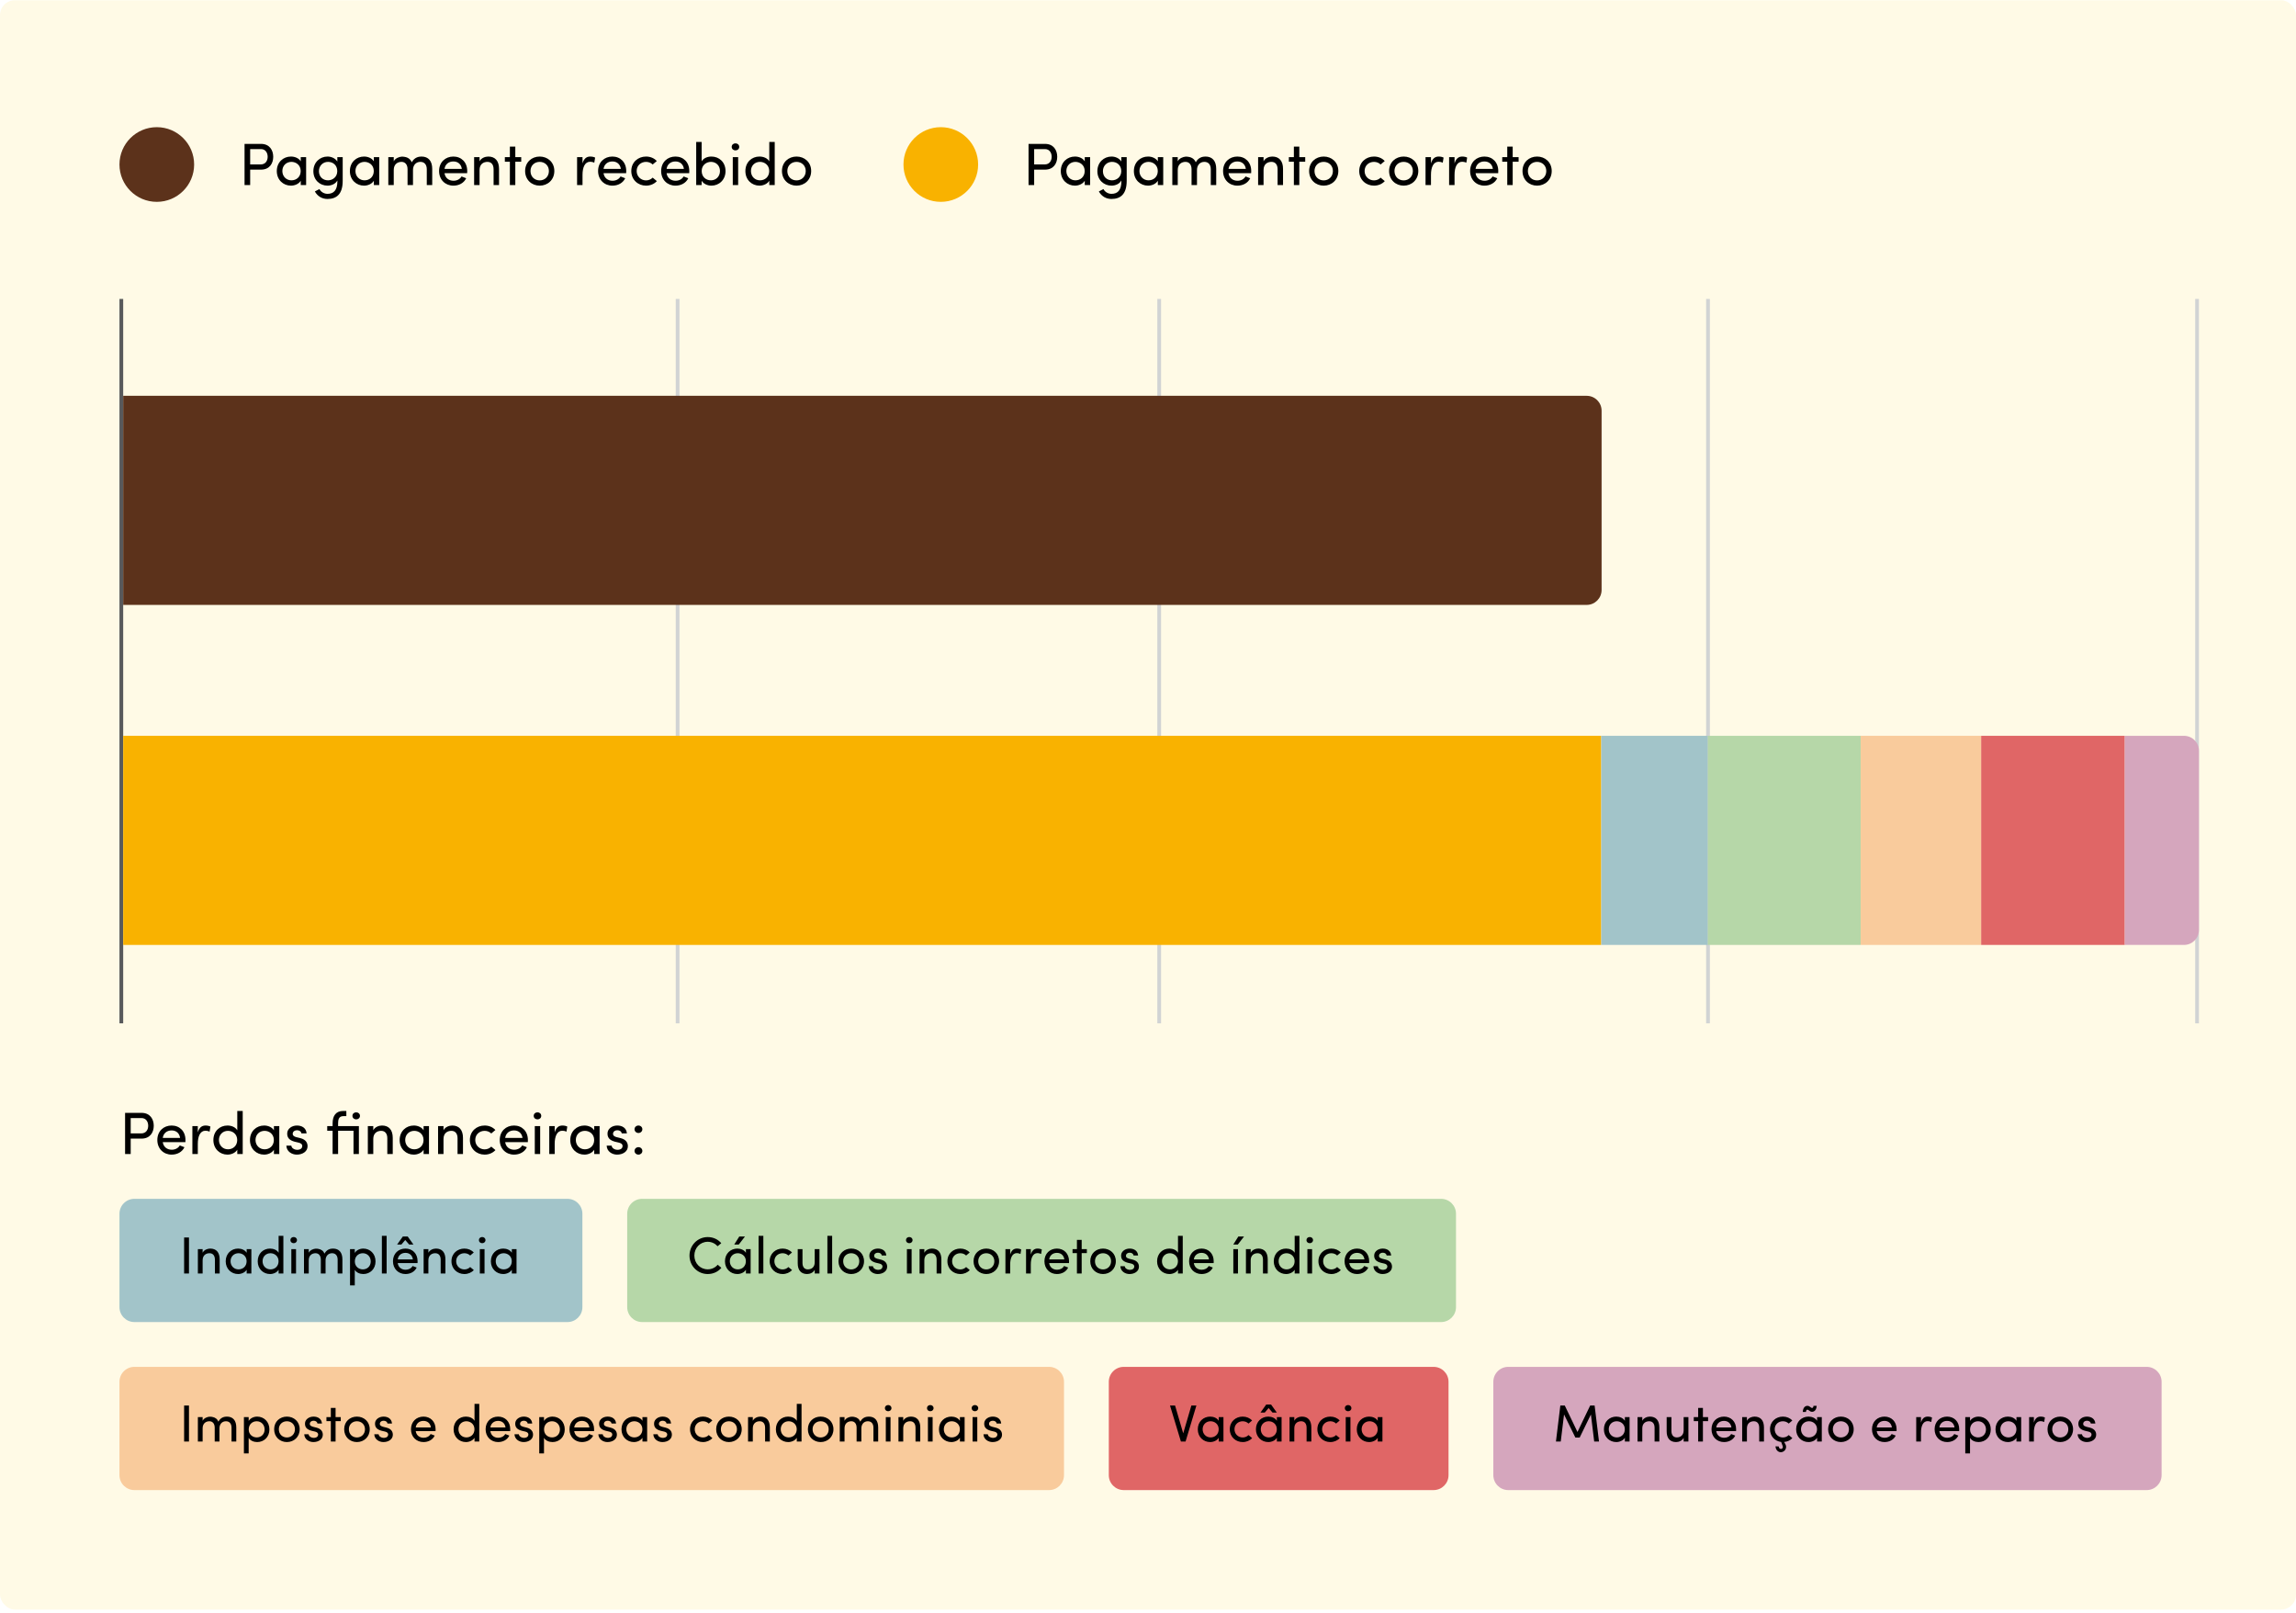
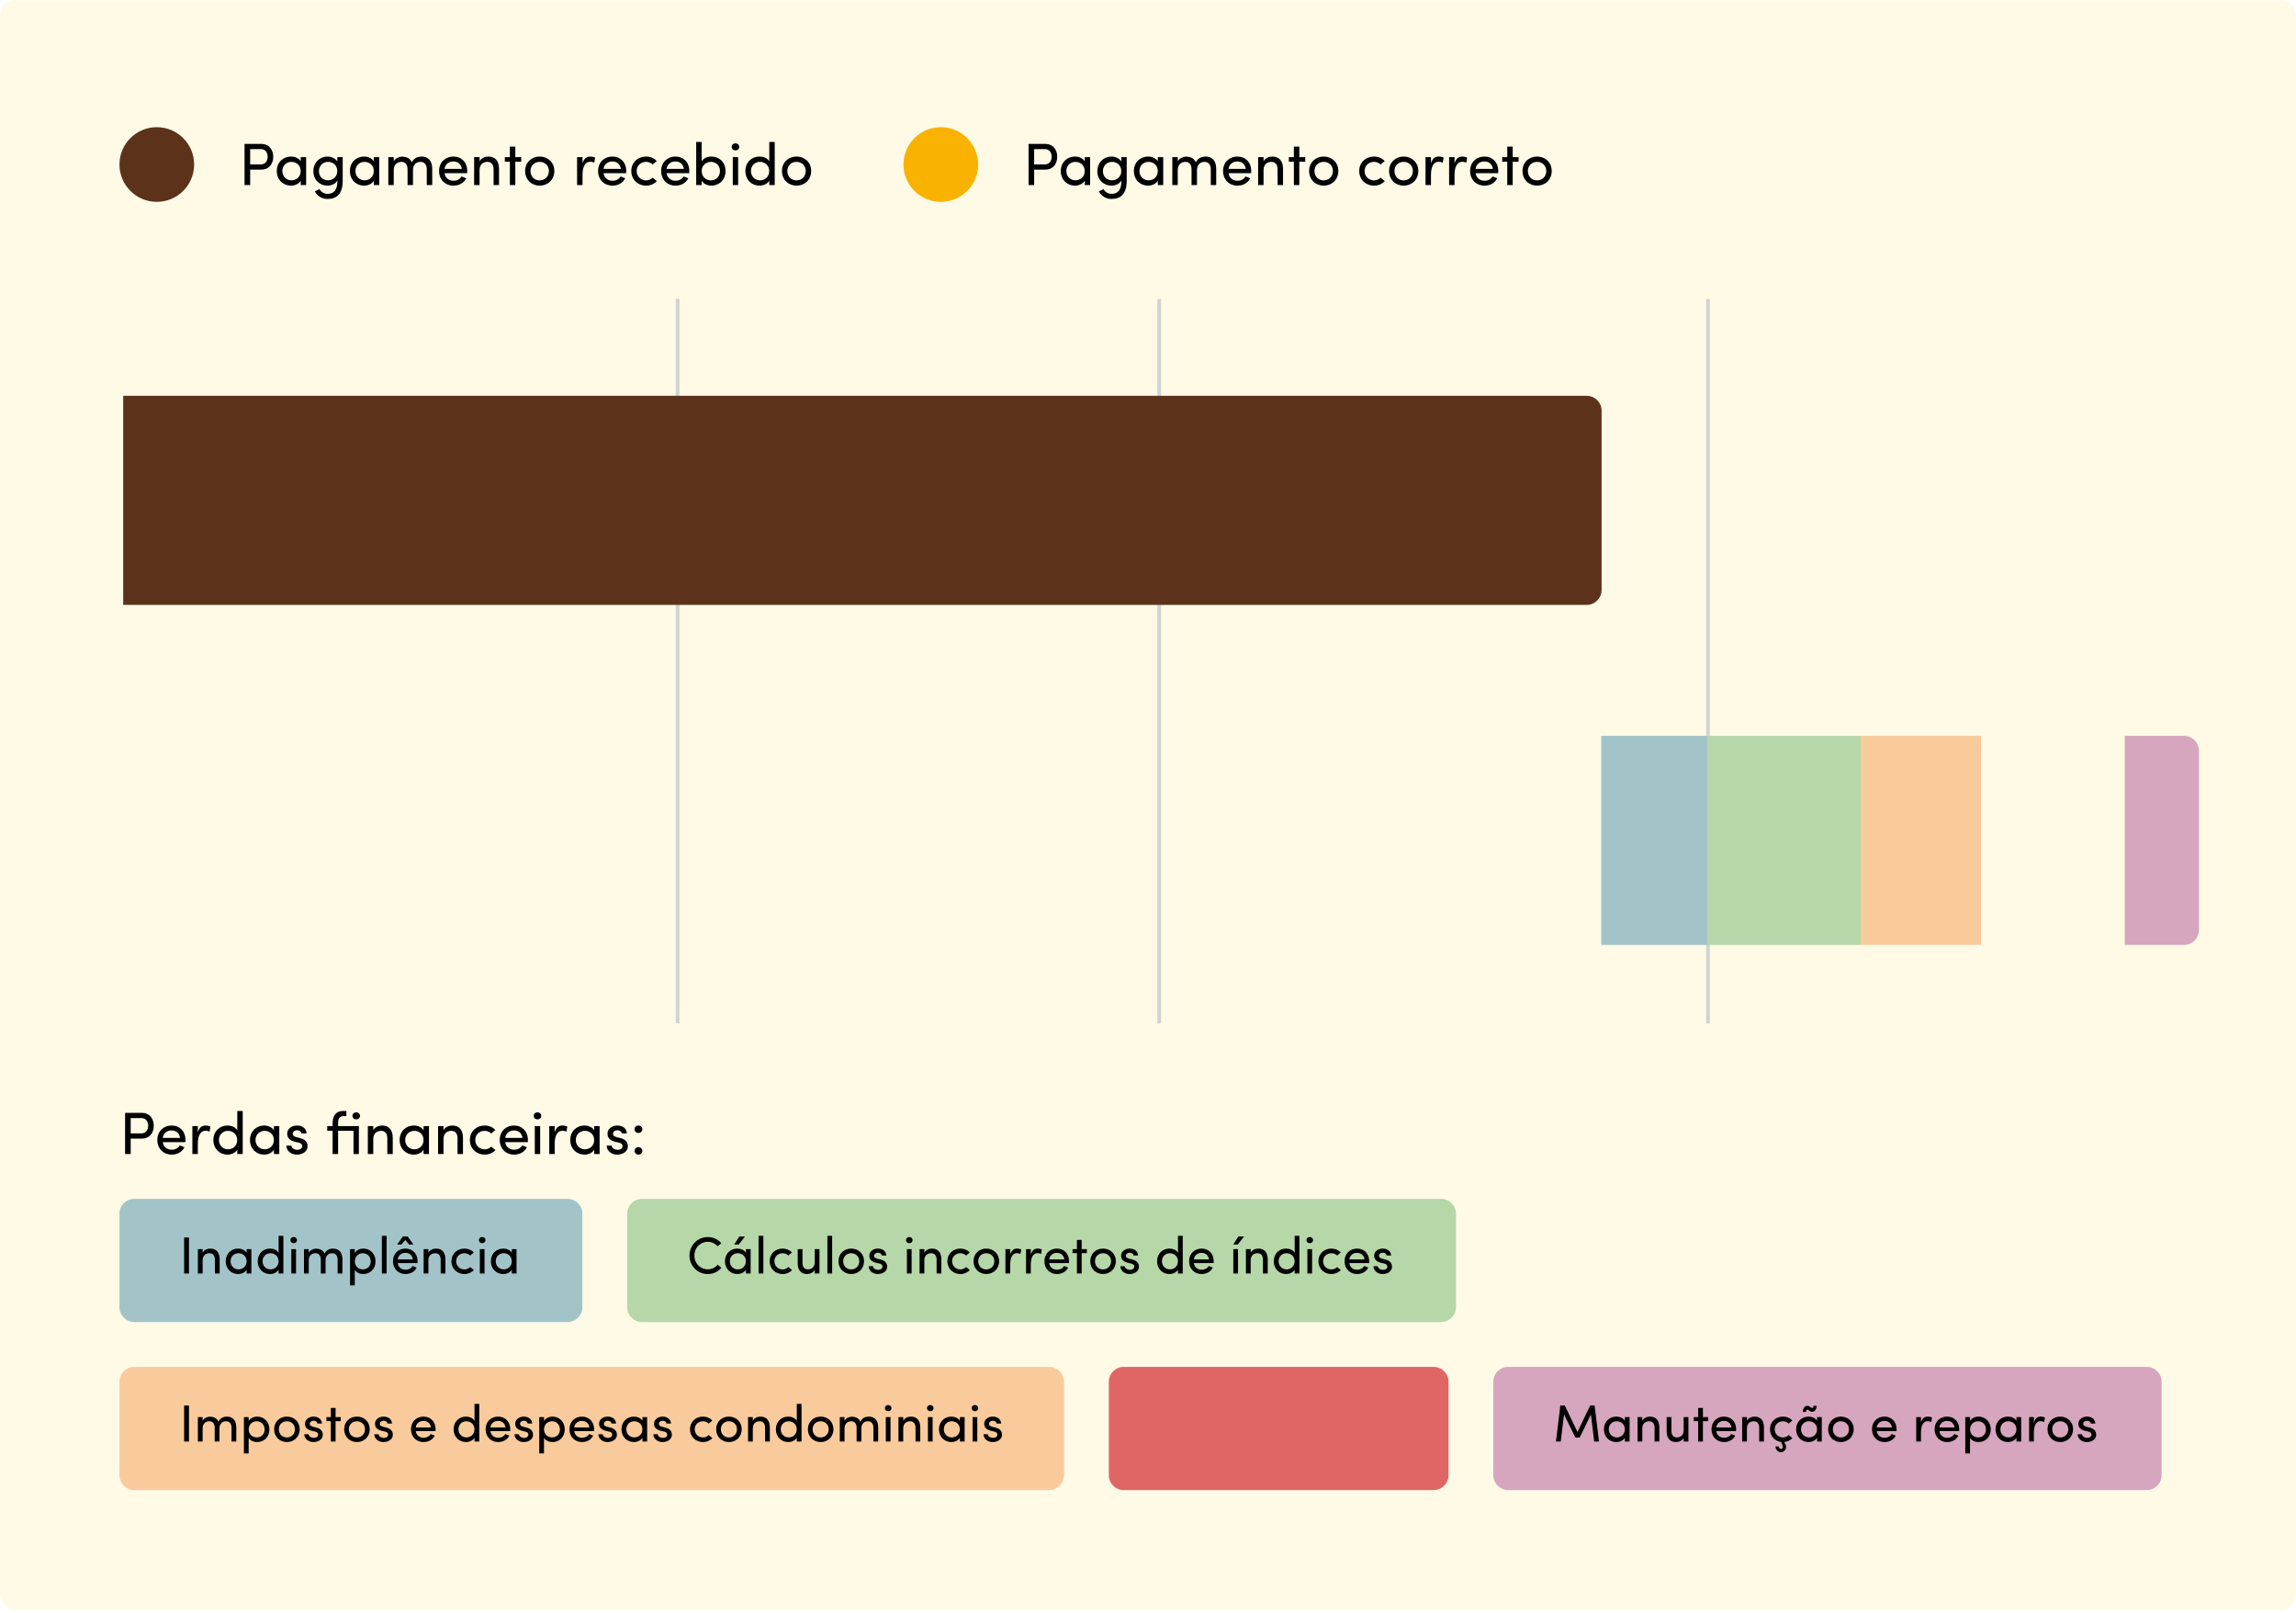
<svg xmlns="http://www.w3.org/2000/svg" width="615" height="432" viewBox="0 0 615 432" fill="none">
  <rect y="0.058" width="615" height="431" rx="4" fill="#FFCC00" fill-opacity="0.1" />
  <circle cx="42" cy="44.058" r="10" fill="#5C321B" />
  <path d="M65.504 38.534H69.904C72.24 38.534 73.184 40.262 73.184 41.99C73.184 43.718 72.24 45.43 69.904 45.43H67.008V49.558H65.504V38.534ZM69.888 39.926H67.008V44.038H69.808C71.152 44.038 71.696 43.014 71.696 41.99C71.696 40.982 71.168 39.926 69.888 39.926ZM80.558 49.558V48.406C80.062 49.238 78.974 49.718 77.934 49.718C75.886 49.718 74.142 48.182 74.142 45.814C74.142 43.43 75.886 41.926 77.934 41.926C78.974 41.926 80.046 42.358 80.558 43.206V42.086H81.998V49.558H80.558ZM80.542 45.798C80.542 44.198 79.278 43.35 78.062 43.35C76.718 43.35 75.63 44.326 75.63 45.798C75.63 47.27 76.718 48.294 78.062 48.294C79.39 48.294 80.542 47.382 80.542 45.798ZM85.555 50.63C86.003 51.462 86.883 51.91 87.715 51.91C89.331 51.91 90.371 50.998 90.371 48.518C90.371 48.454 90.355 48.406 90.355 48.342C89.891 49.238 88.787 49.718 87.731 49.718C85.683 49.718 83.939 48.214 83.939 45.846C83.939 43.478 85.683 41.926 87.731 41.926C88.771 41.926 89.843 42.406 90.355 43.254V42.086H91.795V48.422C91.795 51.942 90.195 53.286 87.715 53.286C86.323 53.286 85.059 52.598 84.339 51.27C84.515 51.174 85.363 50.71 85.555 50.63ZM90.339 45.83C90.339 44.23 89.187 43.35 87.859 43.35C86.515 43.35 85.427 44.374 85.427 45.83C85.427 47.366 86.515 48.294 87.859 48.294C89.075 48.294 90.339 47.43 90.339 45.83ZM100.136 49.558V48.406C99.64 49.238 98.552 49.718 97.512 49.718C95.464 49.718 93.72 48.182 93.72 45.814C93.72 43.43 95.464 41.926 97.512 41.926C98.552 41.926 99.624 42.358 100.136 43.206V42.086H101.576V49.558H100.136ZM100.12 45.798C100.12 44.198 98.856 43.35 97.64 43.35C96.296 43.35 95.208 44.326 95.208 45.798C95.208 47.27 96.296 48.294 97.64 48.294C98.968 48.294 100.12 47.382 100.12 45.798ZM112.605 43.35C111.373 43.35 110.621 44.278 110.621 45.526V49.558H109.165V45.318C109.165 44.086 108.525 43.35 107.549 43.35C106.509 43.35 105.469 43.958 105.469 45.526V49.558H104.013V42.086H105.469V43.206C105.853 42.374 106.925 42.006 107.533 41.958C107.821 41.942 108.093 41.958 108.349 42.006C109.293 42.15 109.949 42.646 110.301 43.462C110.989 42.134 112.173 41.926 112.893 41.926C114.765 41.926 115.773 43.126 115.773 45.238V49.558H114.317V45.334C114.317 44.102 113.693 43.35 112.605 43.35ZM119.067 45.238H123.707C123.531 43.974 122.651 43.238 121.435 43.238C120.203 43.238 119.243 43.974 119.067 45.238ZM125.147 45.798C125.147 45.974 125.147 46.198 125.131 46.374H119.067C119.243 47.638 120.203 48.406 121.483 48.406C122.379 48.406 123.195 48.006 123.627 47.254C124.011 47.43 124.475 47.558 124.875 47.734C124.235 49.062 122.891 49.718 121.435 49.718C119.307 49.718 117.611 48.166 117.611 45.798C117.611 43.43 119.307 41.926 121.435 41.926C123.563 41.926 125.147 43.43 125.147 45.798ZM128.453 45.526V49.558H126.997V42.086H128.453V43.206C128.885 42.31 129.973 41.926 130.789 41.926C132.661 41.926 133.669 43.126 133.669 45.238V49.558H132.213V45.334C132.213 44.07 131.589 43.35 130.565 43.35C129.509 43.35 128.453 43.942 128.453 45.526ZM138.029 42.086H139.613V43.318H138.029V49.558H136.573V43.318H135.229V42.086H136.573V39.27H138.029V42.086ZM144.562 49.718C142.434 49.718 140.658 48.166 140.658 45.798C140.658 43.43 142.434 41.926 144.562 41.926C146.69 41.926 148.482 43.43 148.482 45.798C148.482 48.166 146.69 49.718 144.562 49.718ZM144.562 48.31C145.89 48.31 147.026 47.334 147.026 45.798C147.026 44.294 145.89 43.35 144.562 43.35C143.202 43.35 142.098 44.294 142.098 45.798C142.098 47.334 143.202 48.31 144.562 48.31ZM156.031 46.838V49.558H154.575V42.086H156.031V43.766C156.415 42.438 157.135 41.926 158.111 41.926C158.639 41.926 159.199 42.07 159.407 42.214L159.183 43.574C158.783 43.382 158.383 43.318 158.079 43.318C156.639 43.318 156.031 44.854 156.031 46.838ZM161.66 45.238H166.3C166.124 43.974 165.244 43.238 164.028 43.238C162.796 43.238 161.836 43.974 161.66 45.238ZM167.74 45.798C167.74 45.974 167.74 46.198 167.724 46.374H161.66C161.836 47.638 162.796 48.406 164.076 48.406C164.972 48.406 165.788 48.006 166.22 47.254C166.604 47.43 167.068 47.558 167.468 47.734C166.828 49.062 165.484 49.718 164.028 49.718C161.9 49.718 160.204 48.166 160.204 45.798C160.204 43.43 161.9 41.926 164.028 41.926C166.156 41.926 167.74 43.43 167.74 45.798ZM169.095 45.798C169.095 43.43 170.919 41.926 173.047 41.926C174.199 41.926 175.223 42.358 175.927 43.126L174.823 44.054C174.375 43.606 173.735 43.35 173.047 43.35C171.703 43.35 170.535 44.294 170.535 45.798C170.535 47.286 171.703 48.31 173.047 48.31C173.735 48.31 174.375 48.038 174.823 47.574L175.943 48.502C175.239 49.27 174.199 49.718 173.047 49.718C170.919 49.718 169.095 48.166 169.095 45.798ZM178.551 45.238H183.191C183.015 43.974 182.135 43.238 180.919 43.238C179.687 43.238 178.727 43.974 178.551 45.238ZM184.631 45.798C184.631 45.974 184.631 46.198 184.615 46.374H178.551C178.727 47.638 179.687 48.406 180.967 48.406C181.863 48.406 182.679 48.006 183.111 47.254C183.495 47.43 183.959 47.558 184.359 47.734C183.719 49.062 182.375 49.718 180.919 49.718C178.791 49.718 177.095 48.166 177.095 45.798C177.095 43.43 178.791 41.926 180.919 41.926C183.047 41.926 184.631 43.43 184.631 45.798ZM187.938 48.406V49.558H186.482V38.022H187.938V43.206C188.434 42.358 189.474 41.926 190.562 41.926C192.626 41.926 194.338 43.43 194.338 45.814C194.338 48.182 192.594 49.718 190.546 49.718C189.506 49.718 188.434 49.238 187.938 48.406ZM187.954 45.798C187.954 47.382 189.106 48.294 190.434 48.294C191.778 48.294 192.85 47.27 192.85 45.798C192.85 44.326 191.778 43.35 190.434 43.35C189.218 43.35 187.954 44.198 187.954 45.798ZM197.719 42.086V49.558H196.279V42.086H197.719ZM195.991 39.334C195.991 38.774 196.439 38.39 196.999 38.39C197.559 38.39 198.007 38.774 198.007 39.334C198.007 39.894 197.559 40.278 196.999 40.278C196.439 40.278 195.991 39.894 195.991 39.334ZM206.058 49.558V48.406C205.562 49.238 204.474 49.718 203.434 49.718C201.386 49.718 199.658 48.182 199.658 45.814C199.658 43.43 201.37 41.926 203.418 41.926C204.522 41.926 205.562 42.358 206.058 43.206V38.022H207.514V49.558H206.058ZM206.042 45.798C206.042 44.198 204.778 43.35 203.562 43.35C202.218 43.35 201.146 44.326 201.146 45.798C201.146 47.27 202.218 48.294 203.562 48.294C204.89 48.294 206.042 47.382 206.042 45.798ZM213.358 49.718C211.23 49.718 209.454 48.166 209.454 45.798C209.454 43.43 211.23 41.926 213.358 41.926C215.486 41.926 217.278 43.43 217.278 45.798C217.278 48.166 215.486 49.718 213.358 49.718ZM213.358 48.31C214.686 48.31 215.822 47.334 215.822 45.798C215.822 44.294 214.686 43.35 213.358 43.35C211.998 43.35 210.894 44.294 210.894 45.798C210.894 47.334 211.998 48.31 213.358 48.31Z" fill="black" />
  <circle cx="252" cy="44.058" r="10" fill="#F9B200" />
  <path d="M275.504 38.534H279.904C282.24 38.534 283.184 40.262 283.184 41.99C283.184 43.718 282.24 45.43 279.904 45.43H277.008V49.558H275.504V38.534ZM279.888 39.926H277.008V44.038H279.808C281.152 44.038 281.696 43.014 281.696 41.99C281.696 40.982 281.168 39.926 279.888 39.926ZM290.558 49.558V48.406C290.062 49.238 288.974 49.718 287.934 49.718C285.886 49.718 284.142 48.182 284.142 45.814C284.142 43.43 285.886 41.926 287.934 41.926C288.974 41.926 290.046 42.358 290.558 43.206V42.086H291.998V49.558H290.558ZM290.542 45.798C290.542 44.198 289.278 43.35 288.062 43.35C286.718 43.35 285.63 44.326 285.63 45.798C285.63 47.27 286.718 48.294 288.062 48.294C289.39 48.294 290.542 47.382 290.542 45.798ZM295.555 50.63C296.003 51.462 296.883 51.91 297.715 51.91C299.331 51.91 300.371 50.998 300.371 48.518C300.371 48.454 300.355 48.406 300.355 48.342C299.891 49.238 298.787 49.718 297.731 49.718C295.683 49.718 293.939 48.214 293.939 45.846C293.939 43.478 295.683 41.926 297.731 41.926C298.771 41.926 299.843 42.406 300.355 43.254V42.086H301.795V48.422C301.795 51.942 300.195 53.286 297.715 53.286C296.323 53.286 295.059 52.598 294.339 51.27C294.515 51.174 295.363 50.71 295.555 50.63ZM300.339 45.83C300.339 44.23 299.187 43.35 297.859 43.35C296.515 43.35 295.427 44.374 295.427 45.83C295.427 47.366 296.515 48.294 297.859 48.294C299.075 48.294 300.339 47.43 300.339 45.83ZM310.136 49.558V48.406C309.64 49.238 308.552 49.718 307.512 49.718C305.464 49.718 303.72 48.182 303.72 45.814C303.72 43.43 305.464 41.926 307.512 41.926C308.552 41.926 309.624 42.358 310.136 43.206V42.086H311.576V49.558H310.136ZM310.12 45.798C310.12 44.198 308.856 43.35 307.64 43.35C306.296 43.35 305.208 44.326 305.208 45.798C305.208 47.27 306.296 48.294 307.64 48.294C308.968 48.294 310.12 47.382 310.12 45.798ZM322.605 43.35C321.373 43.35 320.621 44.278 320.621 45.526V49.558H319.165V45.318C319.165 44.086 318.525 43.35 317.549 43.35C316.509 43.35 315.469 43.958 315.469 45.526V49.558H314.013V42.086H315.469V43.206C315.853 42.374 316.925 42.006 317.533 41.958C317.821 41.942 318.093 41.958 318.349 42.006C319.293 42.15 319.949 42.646 320.301 43.462C320.989 42.134 322.173 41.926 322.893 41.926C324.765 41.926 325.773 43.126 325.773 45.238V49.558H324.317V45.334C324.317 44.102 323.693 43.35 322.605 43.35ZM329.067 45.238H333.707C333.531 43.974 332.651 43.238 331.435 43.238C330.203 43.238 329.243 43.974 329.067 45.238ZM335.147 45.798C335.147 45.974 335.147 46.198 335.131 46.374H329.067C329.243 47.638 330.203 48.406 331.483 48.406C332.379 48.406 333.195 48.006 333.627 47.254C334.011 47.43 334.475 47.558 334.875 47.734C334.235 49.062 332.891 49.718 331.435 49.718C329.307 49.718 327.611 48.166 327.611 45.798C327.611 43.43 329.307 41.926 331.435 41.926C333.563 41.926 335.147 43.43 335.147 45.798ZM338.453 45.526V49.558H336.997V42.086H338.453V43.206C338.885 42.31 339.973 41.926 340.789 41.926C342.661 41.926 343.669 43.126 343.669 45.238V49.558H342.213V45.334C342.213 44.07 341.589 43.35 340.565 43.35C339.509 43.35 338.453 43.942 338.453 45.526ZM348.029 42.086H349.613V43.318H348.029V49.558H346.573V43.318H345.229V42.086H346.573V39.27H348.029V42.086ZM354.562 49.718C352.434 49.718 350.658 48.166 350.658 45.798C350.658 43.43 352.434 41.926 354.562 41.926C356.69 41.926 358.482 43.43 358.482 45.798C358.482 48.166 356.69 49.718 354.562 49.718ZM354.562 48.31C355.89 48.31 357.026 47.334 357.026 45.798C357.026 44.294 355.89 43.35 354.562 43.35C353.202 43.35 352.098 44.294 352.098 45.798C352.098 47.334 353.202 48.31 354.562 48.31ZM364.079 45.798C364.079 43.43 365.903 41.926 368.031 41.926C369.183 41.926 370.207 42.358 370.911 43.126L369.807 44.054C369.359 43.606 368.719 43.35 368.031 43.35C366.687 43.35 365.519 44.294 365.519 45.798C365.519 47.286 366.687 48.31 368.031 48.31C368.719 48.31 369.359 48.038 369.807 47.574L370.927 48.502C370.223 49.27 369.183 49.718 368.031 49.718C365.903 49.718 364.079 48.166 364.079 45.798ZM375.983 49.718C373.855 49.718 372.079 48.166 372.079 45.798C372.079 43.43 373.855 41.926 375.983 41.926C378.111 41.926 379.903 43.43 379.903 45.798C379.903 48.166 378.111 49.718 375.983 49.718ZM375.983 48.31C377.311 48.31 378.447 47.334 378.447 45.798C378.447 44.294 377.311 43.35 375.983 43.35C374.623 43.35 373.519 44.294 373.519 45.798C373.519 47.334 374.623 48.31 375.983 48.31ZM383.297 46.838V49.558H381.841V42.086H383.297V43.766C383.681 42.438 384.401 41.926 385.377 41.926C385.905 41.926 386.465 42.07 386.673 42.214L386.449 43.574C386.049 43.382 385.649 43.318 385.345 43.318C383.905 43.318 383.297 44.854 383.297 46.838ZM389.61 46.838V49.558H388.154V42.086H389.61V43.766C389.994 42.438 390.714 41.926 391.69 41.926C392.218 41.926 392.778 42.07 392.986 42.214L392.762 43.574C392.362 43.382 391.962 43.318 391.658 43.318C390.218 43.318 389.61 44.854 389.61 46.838ZM395.239 45.238H399.879C399.703 43.974 398.823 43.238 397.607 43.238C396.375 43.238 395.414 43.974 395.239 45.238ZM401.319 45.798C401.319 45.974 401.319 46.198 401.303 46.374H395.239C395.414 47.638 396.375 48.406 397.655 48.406C398.551 48.406 399.367 48.006 399.799 47.254C400.183 47.43 400.647 47.558 401.047 47.734C400.407 49.062 399.063 49.718 397.607 49.718C395.479 49.718 393.783 48.166 393.783 45.798C393.783 43.43 395.479 41.926 397.607 41.926C399.735 41.926 401.319 43.43 401.319 45.798ZM405.185 42.086H406.769V43.318H405.185V49.558H403.729V43.318H402.385V42.086H403.729V39.27H405.185V42.086ZM411.718 49.718C409.59 49.718 407.814 48.166 407.814 45.798C407.814 43.43 409.59 41.926 411.718 41.926C413.846 41.926 415.638 43.43 415.638 45.798C415.638 48.166 413.846 49.718 411.718 49.718ZM411.718 48.31C413.046 48.31 414.182 47.334 414.182 45.798C414.182 44.294 413.046 43.35 411.718 43.35C410.358 43.35 409.254 44.294 409.254 45.798C409.254 47.334 410.358 48.31 411.718 48.31Z" fill="black" />
-   <line x1="588.5" y1="80.058" x2="588.5" y2="274.058" stroke="#D1D3D4" />
  <line x1="457.5" y1="80.058" x2="457.5" y2="274.058" stroke="#D1D3D4" />
  <line x1="310.5" y1="80.058" x2="310.5" y2="274.058" stroke="#D1D3D4" />
  <line x1="181.5" y1="80.058" x2="181.5" y2="274.058" stroke="#D1D3D4" />
-   <line x1="32.5" y1="80.058" x2="32.5" y2="274.058" stroke="#58595B" />
  <path d="M33 106H425C427.209 106 429 107.791 429 110V158C429 160.209 427.209 162 425 162H33V106Z" fill="#5C321B" />
-   <path d="M33 197.058H428.902V253.058H33V197.058Z" fill="#F9B200" />
  <path d="M428.902 197.058H457.447V253.058H428.902V197.058Z" fill="#A2C4C9" />
  <path d="M457.445 197.058H498.401V253.058H457.445V197.058Z" fill="#B6D7A8" />
  <path d="M498.402 197.058H530.67V253.058H498.402V197.058Z" fill="#F9CB9C" />
-   <path d="M530.67 197.058H569.143V253.058H530.67V197.058Z" fill="#E06666" />
-   <path d="M569.143 197.058H585C587.209 197.058 589 198.849 589 201.058V249.058C589 251.267 587.209 253.058 585 253.058H569.143V197.058Z" fill="#D5A6BD" />
+   <path d="M569.143 197.058H585C587.209 197.058 589 198.849 589 201.058V249.058C589 251.267 587.209 253.058 585 253.058H569.143Z" fill="#D5A6BD" />
  <path d="M33.504 298.034H37.904C40.24 298.034 41.184 299.762 41.184 301.49C41.184 303.218 40.24 304.93 37.904 304.93H35.008V309.058H33.504V298.034ZM37.888 299.426H35.008V303.538H37.808C39.152 303.538 39.696 302.514 39.696 301.49C39.696 300.482 39.168 299.426 37.888 299.426ZM43.598 304.738H48.238C48.062 303.474 47.182 302.738 45.966 302.738C44.734 302.738 43.774 303.474 43.598 304.738ZM49.678 305.298C49.678 305.474 49.678 305.698 49.662 305.874H43.598C43.774 307.138 44.734 307.906 46.014 307.906C46.91 307.906 47.726 307.506 48.158 306.754C48.542 306.93 49.006 307.058 49.406 307.234C48.766 308.562 47.422 309.218 45.966 309.218C43.838 309.218 42.142 307.666 42.142 305.298C42.142 302.93 43.838 301.426 45.966 301.426C48.094 301.426 49.678 302.93 49.678 305.298ZM52.984 306.338V309.058H51.529V301.586H52.984V303.266C53.368 301.938 54.089 301.426 55.065 301.426C55.593 301.426 56.153 301.57 56.361 301.714L56.136 303.074C55.736 302.882 55.337 302.818 55.032 302.818C53.593 302.818 52.984 304.354 52.984 306.338ZM63.557 309.058V307.906C63.062 308.738 61.974 309.218 60.934 309.218C58.886 309.218 57.157 307.682 57.157 305.314C57.157 302.93 58.87 301.426 60.917 301.426C62.022 301.426 63.062 301.858 63.557 302.706V297.522H65.013V309.058H63.557ZM63.541 305.298C63.541 303.698 62.278 302.85 61.062 302.85C59.718 302.85 58.645 303.826 58.645 305.298C58.645 306.77 59.718 307.794 61.062 307.794C62.389 307.794 63.541 306.882 63.541 305.298ZM73.37 309.058V307.906C72.874 308.738 71.786 309.218 70.746 309.218C68.698 309.218 66.954 307.682 66.954 305.314C66.954 302.93 68.698 301.426 70.746 301.426C71.786 301.426 72.858 301.858 73.37 302.706V301.586H74.81V309.058H73.37ZM73.354 305.298C73.354 303.698 72.09 302.85 70.874 302.85C69.53 302.85 68.442 303.826 68.442 305.298C68.442 306.77 69.53 307.794 70.874 307.794C72.202 307.794 73.354 306.882 73.354 305.298ZM79.967 306.002L78.943 305.762C77.583 305.394 76.815 304.722 76.943 303.33C77.071 302.242 78.191 301.426 79.535 301.426C80.799 301.426 81.999 302.018 82.127 303.538H80.735C80.655 302.978 80.143 302.69 79.567 302.69C79.007 302.69 78.559 302.962 78.447 303.362C78.383 303.602 78.383 303.794 78.463 303.954C78.607 304.258 78.959 304.418 79.343 304.53L80.447 304.802C81.983 305.186 82.383 306.13 82.383 306.978C82.383 308.386 81.039 309.218 79.487 309.218C78.143 309.218 76.751 308.354 76.703 306.818H78.031C78.079 307.138 78.271 307.49 78.639 307.666C78.975 307.874 79.359 307.954 79.823 307.922C80.511 307.874 80.943 307.506 80.959 306.946C80.975 306.386 80.527 306.13 79.967 306.002ZM94.691 309.058V302.818H90.563V309.058H89.091V302.818H87.651V301.586H89.091V300.834C89.091 298.866 89.939 297.522 91.955 297.522H92.771V298.914H91.955C90.739 298.914 90.563 299.874 90.563 300.834V301.586H96.131V309.058H94.691ZM94.403 298.834C94.403 298.274 94.851 297.89 95.411 297.89C95.971 297.89 96.419 298.274 96.419 298.834C96.419 299.394 95.971 299.778 95.411 299.778C94.851 299.778 94.403 299.394 94.403 298.834ZM99.984 305.026V309.058H98.528V301.586H99.984V302.706C100.417 301.81 101.505 301.426 102.321 301.426C104.193 301.426 105.201 302.626 105.201 304.738V309.058H103.745V304.834C103.745 303.57 103.121 302.85 102.097 302.85C101.041 302.85 99.984 303.442 99.984 305.026ZM113.464 309.058V307.906C112.968 308.738 111.88 309.218 110.84 309.218C108.792 309.218 107.048 307.682 107.048 305.314C107.048 302.93 108.792 301.426 110.84 301.426C111.88 301.426 112.952 301.858 113.464 302.706V301.586H114.904V309.058H113.464ZM113.448 305.298C113.448 303.698 112.184 302.85 110.968 302.85C109.624 302.85 108.536 303.826 108.536 305.298C108.536 306.77 109.624 307.794 110.968 307.794C112.296 307.794 113.448 306.882 113.448 305.298ZM118.797 305.026V309.058H117.341V301.586H118.797V302.706C119.229 301.81 120.317 301.426 121.133 301.426C123.005 301.426 124.013 302.626 124.013 304.738V309.058H122.557V304.834C122.557 303.57 121.933 302.85 120.909 302.85C119.853 302.85 118.797 303.442 118.797 305.026ZM125.861 305.298C125.861 302.93 127.685 301.426 129.813 301.426C130.965 301.426 131.989 301.858 132.693 302.626L131.589 303.554C131.141 303.106 130.501 302.85 129.813 302.85C128.469 302.85 127.301 303.794 127.301 305.298C127.301 306.786 128.469 307.81 129.813 307.81C130.501 307.81 131.141 307.538 131.589 307.074L132.709 308.002C132.005 308.77 130.965 309.218 129.813 309.218C127.685 309.218 125.861 307.666 125.861 305.298ZM135.317 304.738H139.957C139.781 303.474 138.901 302.738 137.685 302.738C136.453 302.738 135.493 303.474 135.317 304.738ZM141.397 305.298C141.397 305.474 141.397 305.698 141.381 305.874H135.317C135.493 307.138 136.453 307.906 137.733 307.906C138.629 307.906 139.445 307.506 139.877 306.754C140.261 306.93 140.725 307.058 141.125 307.234C140.485 308.562 139.141 309.218 137.685 309.218C135.557 309.218 133.861 307.666 133.861 305.298C133.861 302.93 135.557 301.426 137.685 301.426C139.813 301.426 141.397 302.93 141.397 305.298ZM144.687 301.586V309.058H143.247V301.586H144.687ZM142.959 298.834C142.959 298.274 143.407 297.89 143.967 297.89C144.527 297.89 144.975 298.274 144.975 298.834C144.975 299.394 144.527 299.778 143.967 299.778C143.407 299.778 142.959 299.394 142.959 298.834ZM148.578 306.338V309.058H147.122V301.586H148.578V303.266C148.962 301.938 149.682 301.426 150.658 301.426C151.186 301.426 151.746 301.57 151.954 301.714L151.73 303.074C151.33 302.882 150.93 302.818 150.626 302.818C149.186 302.818 148.578 304.354 148.578 306.338ZM159.167 309.058V307.906C158.671 308.738 157.583 309.218 156.543 309.218C154.495 309.218 152.751 307.682 152.751 305.314C152.751 302.93 154.495 301.426 156.543 301.426C157.583 301.426 158.655 301.858 159.167 302.706V301.586H160.607V309.058H159.167ZM159.151 305.298C159.151 303.698 157.887 302.85 156.671 302.85C155.327 302.85 154.239 303.826 154.239 305.298C154.239 306.77 155.327 307.794 156.671 307.794C157.999 307.794 159.151 306.882 159.151 305.298ZM165.764 306.002L164.74 305.762C163.38 305.394 162.612 304.722 162.74 303.33C162.868 302.242 163.988 301.426 165.332 301.426C166.596 301.426 167.796 302.018 167.924 303.538H166.532C166.452 302.978 165.94 302.69 165.364 302.69C164.804 302.69 164.356 302.962 164.244 303.362C164.18 303.602 164.18 303.794 164.26 303.954C164.404 304.258 164.756 304.418 165.14 304.53L166.244 304.802C167.78 305.186 168.18 306.13 168.18 306.978C168.18 308.386 166.836 309.218 165.284 309.218C163.94 309.218 162.548 308.354 162.5 306.818H163.828C163.876 307.138 164.068 307.49 164.436 307.666C164.772 307.874 165.156 307.954 165.62 307.922C166.308 307.874 166.74 307.506 166.756 306.946C166.772 306.386 166.324 306.13 165.764 306.002ZM169.963 308.226C169.963 307.65 170.443 307.218 171.019 307.218C171.579 307.218 172.059 307.65 172.059 308.226C172.059 308.802 171.579 309.218 171.019 309.218C170.443 309.218 169.963 308.802 169.963 308.226ZM169.963 302.418C169.963 301.842 170.443 301.426 171.019 301.426C171.579 301.426 172.059 301.842 172.059 302.418C172.059 302.994 171.579 303.426 171.019 303.426C170.443 303.426 169.963 302.994 169.963 302.418Z" fill="black" />
  <path d="M32 325.058C32 322.849 33.791 321.058 36 321.058H152C154.209 321.058 156 322.849 156 325.058V350.058C156 352.267 154.209 354.058 152 354.058H36C33.791 354.058 32 352.267 32 350.058V325.058Z" fill="#A2C4C9" />
  <path d="M49.316 331.412H50.618V341.058H49.316V331.412ZM54.276 337.53V341.058H53.002V334.52H54.276V335.5C54.654 334.716 55.605 334.38 56.319 334.38C57.958 334.38 58.84 335.43 58.84 337.278V341.058H57.566V337.362C57.566 336.256 57.02 335.626 56.123 335.626C55.2 335.626 54.276 336.144 54.276 337.53ZM66.07 341.058V340.05C65.636 340.778 64.684 341.198 63.774 341.198C61.982 341.198 60.456 339.854 60.456 337.782C60.456 335.696 61.982 334.38 63.774 334.38C64.684 334.38 65.622 334.758 66.07 335.5V334.52H67.33V341.058H66.07ZM66.056 337.768C66.056 336.368 64.95 335.626 63.886 335.626C62.71 335.626 61.758 336.48 61.758 337.768C61.758 339.056 62.71 339.952 63.886 339.952C65.048 339.952 66.056 339.154 66.056 337.768ZM74.628 341.058V340.05C74.194 340.778 73.242 341.198 72.332 341.198C70.54 341.198 69.028 339.854 69.028 337.782C69.028 335.696 70.526 334.38 72.318 334.38C73.284 334.38 74.194 334.758 74.628 335.5V330.964H75.902V341.058H74.628ZM74.614 337.768C74.614 336.368 73.508 335.626 72.444 335.626C71.268 335.626 70.33 336.48 70.33 337.768C70.33 339.056 71.268 339.952 72.444 339.952C73.606 339.952 74.614 339.154 74.614 337.768ZM79.295 334.52V341.058H78.035V334.52H79.295ZM77.783 332.112C77.783 331.622 78.175 331.286 78.665 331.286C79.155 331.286 79.547 331.622 79.547 332.112C79.547 332.602 79.155 332.938 78.665 332.938C78.175 332.938 77.783 332.602 77.783 332.112ZM88.943 335.626C87.865 335.626 87.207 336.438 87.207 337.53V341.058H85.933V337.348C85.933 336.27 85.373 335.626 84.519 335.626C83.609 335.626 82.699 336.158 82.699 337.53V341.058H81.425V334.52H82.699V335.5C83.035 334.772 83.973 334.45 84.505 334.408C84.757 334.394 84.995 334.408 85.219 334.45C86.045 334.576 86.619 335.01 86.927 335.724C87.529 334.562 88.565 334.38 89.195 334.38C90.833 334.38 91.715 335.43 91.715 337.278V341.058H90.441V337.362C90.441 336.284 89.895 335.626 88.943 335.626ZM95.031 334.52V335.542C95.479 334.8 96.389 334.38 97.313 334.38C99.105 334.38 100.589 335.738 100.589 337.81C100.589 339.882 99.105 341.198 97.313 341.198C96.389 341.198 95.479 340.82 95.031 340.078V344.236H93.757V334.52H95.031ZM95.045 337.824C95.045 339.224 96.137 339.952 97.187 339.952C98.363 339.952 99.301 339.126 99.301 337.824C99.301 336.522 98.363 335.626 97.187 335.626C96.039 335.626 95.045 336.438 95.045 337.824ZM102.289 330.964H103.563V341.058H102.289V330.964ZM106.533 337.278H110.593C110.439 336.172 109.669 335.528 108.605 335.528C107.527 335.528 106.687 336.172 106.533 337.278ZM111.853 337.768C111.853 337.922 111.853 338.118 111.839 338.272H106.533C106.687 339.378 107.527 340.05 108.647 340.05C109.431 340.05 110.145 339.7 110.523 339.042C110.859 339.196 111.265 339.308 111.615 339.462C111.055 340.624 109.879 341.198 108.605 341.198C106.743 341.198 105.259 339.84 105.259 337.768C105.259 335.696 106.743 334.38 108.605 334.38C110.467 334.38 111.853 335.696 111.853 337.768ZM109.599 333.302L108.549 332.084L107.513 333.302H106.365L107.905 331.146H109.207L110.747 333.302H109.599ZM114.746 337.53V341.058H113.472V334.52H114.746V335.5C115.124 334.716 116.076 334.38 116.79 334.38C118.428 334.38 119.31 335.43 119.31 337.278V341.058H118.036V337.362C118.036 336.256 117.49 335.626 116.594 335.626C115.67 335.626 114.746 336.144 114.746 337.53ZM120.927 337.768C120.927 335.696 122.523 334.38 124.385 334.38C125.393 334.38 126.289 334.758 126.905 335.43L125.939 336.242C125.547 335.85 124.987 335.626 124.385 335.626C123.209 335.626 122.187 336.452 122.187 337.768C122.187 339.07 123.209 339.966 124.385 339.966C124.987 339.966 125.547 339.728 125.939 339.322L126.919 340.134C126.303 340.806 125.393 341.198 124.385 341.198C122.523 341.198 120.927 339.84 120.927 337.768ZM129.785 334.52V341.058H128.525V334.52H129.785ZM128.273 332.112C128.273 331.622 128.665 331.286 129.155 331.286C129.645 331.286 130.037 331.622 130.037 332.112C130.037 332.602 129.645 332.938 129.155 332.938C128.665 332.938 128.273 332.602 128.273 332.112ZM137.096 341.058V340.05C136.662 340.778 135.71 341.198 134.8 341.198C133.008 341.198 131.482 339.854 131.482 337.782C131.482 335.696 133.008 334.38 134.8 334.38C135.71 334.38 136.648 334.758 137.096 335.5V334.52H138.356V341.058H137.096ZM137.082 337.768C137.082 336.368 135.976 335.626 134.912 335.626C133.736 335.626 132.784 336.48 132.784 337.768C132.784 339.056 133.736 339.952 134.912 339.952C136.074 339.952 137.082 339.154 137.082 337.768Z" fill="black" />
  <path d="M168 325.058C168 322.849 169.791 321.058 172 321.058H386C388.209 321.058 390 322.849 390 325.058V350.058C390 352.267 388.209 354.058 386 354.058H172C169.791 354.058 168 352.267 168 350.058V325.058Z" fill="#B6D7A8" />
  <path d="M192.246 338.706L193.226 339.532C192.372 340.554 191.084 341.198 189.572 341.198C186.842 341.198 184.686 339 184.686 336.256C184.686 333.526 186.842 331.3 189.572 331.3C191.07 331.3 192.344 331.93 193.198 332.938L192.218 333.75C191.56 333.036 190.636 332.56 189.572 332.56C187.542 332.56 185.988 334.198 185.988 336.256C185.988 338.314 187.542 339.938 189.572 339.938C190.65 339.938 191.588 339.476 192.246 338.706ZM199.801 341.058V340.05C199.367 340.778 198.415 341.198 197.505 341.198C195.713 341.198 194.187 339.854 194.187 337.782C194.187 335.696 195.713 334.38 197.505 334.38C198.415 334.38 199.353 334.758 199.801 335.5V334.52H201.061V341.058H199.801ZM199.787 337.768C199.787 336.368 198.681 335.626 197.617 335.626C196.441 335.626 195.489 336.48 195.489 337.768C195.489 339.056 196.441 339.952 197.617 339.952C198.779 339.952 199.787 339.154 199.787 337.768ZM199.549 331.146L197.883 333.302H196.665L198.023 331.146H199.549ZM203.193 330.964H204.467V341.058H203.193V330.964ZM206.163 337.768C206.163 335.696 207.759 334.38 209.621 334.38C210.629 334.38 211.525 334.758 212.141 335.43L211.175 336.242C210.783 335.85 210.223 335.626 209.621 335.626C208.445 335.626 207.423 336.452 207.423 337.768C207.423 339.07 208.445 339.966 209.621 339.966C210.223 339.966 210.783 339.728 211.175 339.322L212.155 340.134C211.539 340.806 210.629 341.198 209.621 341.198C207.759 341.198 206.163 339.84 206.163 337.768ZM218.227 338.048V334.52H219.501V341.058H218.227V340.078C217.821 340.862 216.911 341.198 216.197 341.198C214.559 341.198 213.663 340.148 213.677 338.3V334.52H214.951V338.216C214.951 339.322 215.483 339.952 216.379 339.952C217.303 339.952 218.227 339.448 218.227 338.048ZM221.623 330.964H222.897V341.058H221.623V330.964ZM228.009 341.198C226.147 341.198 224.593 339.84 224.593 337.768C224.593 335.696 226.147 334.38 228.009 334.38C229.871 334.38 231.439 335.696 231.439 337.768C231.439 339.84 229.871 341.198 228.009 341.198ZM228.009 339.966C229.171 339.966 230.165 339.112 230.165 337.768C230.165 336.452 229.171 335.626 228.009 335.626C226.819 335.626 225.853 336.452 225.853 337.768C225.853 339.112 226.819 339.966 228.009 339.966ZM235.514 338.384L234.618 338.174C233.428 337.852 232.756 337.264 232.868 336.046C232.98 335.094 233.96 334.38 235.136 334.38C236.242 334.38 237.292 334.898 237.404 336.228H236.186C236.116 335.738 235.668 335.486 235.164 335.486C234.674 335.486 234.282 335.724 234.184 336.074C234.128 336.284 234.128 336.452 234.198 336.592C234.324 336.858 234.632 336.998 234.968 337.096L235.934 337.334C237.278 337.67 237.628 338.496 237.628 339.238C237.628 340.47 236.452 341.198 235.094 341.198C233.918 341.198 232.7 340.442 232.658 339.098H233.82C233.862 339.378 234.03 339.686 234.352 339.84C234.646 340.022 234.982 340.092 235.388 340.064C235.99 340.022 236.368 339.7 236.382 339.21C236.396 338.72 236.004 338.496 235.514 338.384ZM244.183 334.52V341.058H242.923V334.52H244.183ZM242.671 332.112C242.671 331.622 243.063 331.286 243.553 331.286C244.043 331.286 244.435 331.622 244.435 332.112C244.435 332.602 244.043 332.938 243.553 332.938C243.063 332.938 242.671 332.602 242.671 332.112ZM247.588 337.53V341.058H246.314V334.52H247.588V335.5C247.966 334.716 248.918 334.38 249.632 334.38C251.27 334.38 252.152 335.43 252.152 337.278V341.058H250.878V337.362C250.878 336.256 250.332 335.626 249.436 335.626C248.512 335.626 247.588 336.144 247.588 337.53ZM253.769 337.768C253.769 335.696 255.365 334.38 257.227 334.38C258.235 334.38 259.131 334.758 259.747 335.43L258.781 336.242C258.389 335.85 257.829 335.626 257.227 335.626C256.051 335.626 255.029 336.452 255.029 337.768C255.029 339.07 256.051 339.966 257.227 339.966C257.829 339.966 258.389 339.728 258.781 339.322L259.761 340.134C259.145 340.806 258.235 341.198 257.227 341.198C255.365 341.198 253.769 339.84 253.769 337.768ZM264.185 341.198C262.323 341.198 260.769 339.84 260.769 337.768C260.769 335.696 262.323 334.38 264.185 334.38C266.047 334.38 267.615 335.696 267.615 337.768C267.615 339.84 266.047 341.198 264.185 341.198ZM264.185 339.966C265.347 339.966 266.341 339.112 266.341 337.768C266.341 336.452 265.347 335.626 264.185 335.626C262.995 335.626 262.029 336.452 262.029 337.768C262.029 339.112 262.995 339.966 264.185 339.966ZM270.584 338.678V341.058H269.31V334.52H270.584V335.99C270.92 334.828 271.55 334.38 272.404 334.38C272.866 334.38 273.356 334.506 273.538 334.632L273.342 335.822C272.992 335.654 272.642 335.598 272.376 335.598C271.116 335.598 270.584 336.942 270.584 338.678ZM276.108 338.678V341.058H274.834V334.52H276.108V335.99C276.444 334.828 277.074 334.38 277.928 334.38C278.39 334.38 278.88 334.506 279.062 334.632L278.866 335.822C278.516 335.654 278.166 335.598 277.9 335.598C276.64 335.598 276.108 336.942 276.108 338.678ZM281.033 337.278H285.093C284.939 336.172 284.169 335.528 283.105 335.528C282.027 335.528 281.187 336.172 281.033 337.278ZM286.353 337.768C286.353 337.922 286.353 338.118 286.339 338.272H281.033C281.187 339.378 282.027 340.05 283.147 340.05C283.931 340.05 284.645 339.7 285.023 339.042C285.359 339.196 285.765 339.308 286.115 339.462C285.555 340.624 284.379 341.198 283.105 341.198C281.243 341.198 279.759 339.84 279.759 337.768C279.759 335.696 281.243 334.38 283.105 334.38C284.967 334.38 286.353 335.696 286.353 337.768ZM289.736 334.52H291.122V335.598H289.736V341.058H288.462V335.598H287.286V334.52H288.462V332.056H289.736V334.52ZM295.452 341.198C293.59 341.198 292.036 339.84 292.036 337.768C292.036 335.696 293.59 334.38 295.452 334.38C297.314 334.38 298.882 335.696 298.882 337.768C298.882 339.84 297.314 341.198 295.452 341.198ZM295.452 339.966C296.614 339.966 297.608 339.112 297.608 337.768C297.608 336.452 296.614 335.626 295.452 335.626C294.262 335.626 293.296 336.452 293.296 337.768C293.296 339.112 294.262 339.966 295.452 339.966ZM302.958 338.384L302.062 338.174C300.872 337.852 300.2 337.264 300.312 336.046C300.424 335.094 301.404 334.38 302.58 334.38C303.686 334.38 304.736 334.898 304.848 336.228H303.63C303.56 335.738 303.112 335.486 302.608 335.486C302.118 335.486 301.726 335.724 301.628 336.074C301.572 336.284 301.572 336.452 301.642 336.592C301.768 336.858 302.076 336.998 302.412 337.096L303.378 337.334C304.722 337.67 305.072 338.496 305.072 339.238C305.072 340.47 303.896 341.198 302.538 341.198C301.362 341.198 300.144 340.442 300.102 339.098H301.264C301.306 339.378 301.474 339.686 301.796 339.84C302.09 340.022 302.426 340.092 302.832 340.064C303.434 340.022 303.812 339.7 303.826 339.21C303.84 338.72 303.448 338.496 302.958 338.384ZM315.533 341.058V340.05C315.099 340.778 314.147 341.198 313.237 341.198C311.445 341.198 309.933 339.854 309.933 337.782C309.933 335.696 311.431 334.38 313.223 334.38C314.189 334.38 315.099 334.758 315.533 335.5V330.964H316.807V341.058H315.533ZM315.519 337.768C315.519 336.368 314.413 335.626 313.349 335.626C312.173 335.626 311.235 336.48 311.235 337.768C311.235 339.056 312.173 339.952 313.349 339.952C314.511 339.952 315.519 339.154 315.519 337.768ZM319.779 337.278H323.839C323.685 336.172 322.915 335.528 321.851 335.528C320.773 335.528 319.933 336.172 319.779 337.278ZM325.099 337.768C325.099 337.922 325.099 338.118 325.085 338.272H319.779C319.933 339.378 320.773 340.05 321.893 340.05C322.677 340.05 323.391 339.7 323.769 339.042C324.105 339.196 324.511 339.308 324.861 339.462C324.301 340.624 323.125 341.198 321.851 341.198C319.989 341.198 318.505 339.84 318.505 337.768C318.505 335.696 319.989 334.38 321.851 334.38C323.713 334.38 325.099 335.696 325.099 337.768ZM331.601 334.52V341.058H330.355V334.52H331.601ZM333.225 331.146L331.559 333.302H330.341L331.699 331.146H333.225ZM335.006 337.53V341.058H333.732V334.52H335.006V335.5C335.384 334.716 336.336 334.38 337.05 334.38C338.688 334.38 339.57 335.43 339.57 337.278V341.058H338.296V337.362C338.296 336.256 337.75 335.626 336.854 335.626C335.93 335.626 335.006 336.144 335.006 337.53ZM346.787 341.058V340.05C346.353 340.778 345.401 341.198 344.491 341.198C342.699 341.198 341.187 339.854 341.187 337.782C341.187 335.696 342.685 334.38 344.477 334.38C345.443 334.38 346.353 334.758 346.787 335.5V330.964H348.061V341.058H346.787ZM346.773 337.768C346.773 336.368 345.667 335.626 344.603 335.626C343.427 335.626 342.489 336.48 342.489 337.768C342.489 339.056 343.427 339.952 344.603 339.952C345.765 339.952 346.773 339.154 346.773 337.768ZM351.453 334.52V341.058H350.193V334.52H351.453ZM349.941 332.112C349.941 331.622 350.333 331.286 350.823 331.286C351.313 331.286 351.705 331.622 351.705 332.112C351.705 332.602 351.313 332.938 350.823 332.938C350.333 332.938 349.941 332.602 349.941 332.112ZM353.15 337.768C353.15 335.696 354.746 334.38 356.608 334.38C357.616 334.38 358.512 334.758 359.128 335.43L358.162 336.242C357.77 335.85 357.21 335.626 356.608 335.626C355.432 335.626 354.41 336.452 354.41 337.768C354.41 339.07 355.432 339.966 356.608 339.966C357.21 339.966 357.77 339.728 358.162 339.322L359.142 340.134C358.526 340.806 357.616 341.198 356.608 341.198C354.746 341.198 353.15 339.84 353.15 337.768ZM361.424 337.278H365.484C365.33 336.172 364.56 335.528 363.496 335.528C362.418 335.528 361.578 336.172 361.424 337.278ZM366.744 337.768C366.744 337.922 366.744 338.118 366.73 338.272H361.424C361.578 339.378 362.418 340.05 363.538 340.05C364.322 340.05 365.036 339.7 365.414 339.042C365.75 339.196 366.156 339.308 366.506 339.462C365.946 340.624 364.77 341.198 363.496 341.198C361.634 341.198 360.15 339.84 360.15 337.768C360.15 335.696 361.634 334.38 363.496 334.38C365.358 334.38 366.744 335.696 366.744 337.768ZM370.743 338.384L369.847 338.174C368.657 337.852 367.985 337.264 368.097 336.046C368.209 335.094 369.189 334.38 370.365 334.38C371.471 334.38 372.521 334.898 372.633 336.228H371.415C371.345 335.738 370.897 335.486 370.393 335.486C369.903 335.486 369.511 335.724 369.413 336.074C369.357 336.284 369.357 336.452 369.427 336.592C369.553 336.858 369.861 336.998 370.197 337.096L371.163 337.334C372.507 337.67 372.857 338.496 372.857 339.238C372.857 340.47 371.681 341.198 370.323 341.198C369.147 341.198 367.929 340.442 367.887 339.098H369.049C369.091 339.378 369.259 339.686 369.581 339.84C369.875 340.022 370.211 340.092 370.617 340.064C371.219 340.022 371.597 339.7 371.611 339.21C371.625 338.72 371.233 338.496 370.743 338.384Z" fill="black" />
  <path d="M32 370.058C32 367.849 33.791 366.058 36 366.058H281C283.209 366.058 285 367.849 285 370.058V395.058C285 397.267 283.209 399.058 281 399.058H36C33.791 399.058 32 397.267 32 395.058V370.058Z" fill="#F9CB9C" />
  <path d="M49.316 376.412H50.618V386.058H49.316V376.412ZM60.52 380.626C59.441 380.626 58.783 381.438 58.783 382.53V386.058H57.51V382.348C57.51 381.27 56.95 380.626 56.096 380.626C55.185 380.626 54.276 381.158 54.276 382.53V386.058H53.002V379.52H54.276V380.5C54.611 379.772 55.55 379.45 56.081 379.408C56.334 379.394 56.572 379.408 56.795 379.45C57.621 379.576 58.196 380.01 58.504 380.724C59.105 379.562 60.142 379.38 60.772 379.38C62.41 379.38 63.291 380.43 63.291 382.278V386.058H62.017V382.362C62.017 381.284 61.471 380.626 60.52 380.626ZM66.608 379.52V380.542C67.055 379.8 67.966 379.38 68.889 379.38C70.681 379.38 72.165 380.738 72.165 382.81C72.165 384.882 70.681 386.198 68.889 386.198C67.966 386.198 67.055 385.82 66.608 385.078V389.236H65.334V379.52H66.608ZM66.621 382.824C66.621 384.224 67.713 384.952 68.763 384.952C69.939 384.952 70.877 384.126 70.877 382.824C70.877 381.522 69.939 380.626 68.763 380.626C67.615 380.626 66.621 381.438 66.621 382.824ZM76.847 386.198C74.985 386.198 73.431 384.84 73.431 382.768C73.431 380.696 74.985 379.38 76.847 379.38C78.709 379.38 80.277 380.696 80.277 382.768C80.277 384.84 78.709 386.198 76.847 386.198ZM76.847 384.966C78.009 384.966 79.003 384.112 79.003 382.768C79.003 381.452 78.009 380.626 76.847 380.626C75.657 380.626 74.691 381.452 74.691 382.768C74.691 384.112 75.657 384.966 76.847 384.966ZM84.352 383.384L83.456 383.174C82.266 382.852 81.594 382.264 81.706 381.046C81.818 380.094 82.798 379.38 83.974 379.38C85.08 379.38 86.13 379.898 86.242 381.228H85.024C84.954 380.738 84.506 380.486 84.002 380.486C83.512 380.486 83.12 380.724 83.022 381.074C82.966 381.284 82.966 381.452 83.036 381.592C83.162 381.858 83.47 381.998 83.806 382.096L84.772 382.334C86.116 382.67 86.466 383.496 86.466 384.238C86.466 385.47 85.29 386.198 83.932 386.198C82.756 386.198 81.538 385.442 81.496 384.098H82.658C82.7 384.378 82.868 384.686 83.19 384.84C83.484 385.022 83.82 385.092 84.226 385.064C84.828 385.022 85.206 384.7 85.22 384.21C85.234 383.72 84.842 383.496 84.352 383.384ZM89.888 379.52H91.275V380.598H89.888V386.058H88.615V380.598H87.439V379.52H88.615V377.056H89.888V379.52ZM95.605 386.198C93.743 386.198 92.189 384.84 92.189 382.768C92.189 380.696 93.743 379.38 95.605 379.38C97.467 379.38 99.035 380.696 99.035 382.768C99.035 384.84 97.467 386.198 95.605 386.198ZM95.605 384.966C96.767 384.966 97.761 384.112 97.761 382.768C97.761 381.452 96.767 380.626 95.605 380.626C94.415 380.626 93.449 381.452 93.449 382.768C93.449 384.112 94.415 384.966 95.605 384.966ZM103.11 383.384L102.214 383.174C101.024 382.852 100.352 382.264 100.464 381.046C100.576 380.094 101.556 379.38 102.732 379.38C103.838 379.38 104.888 379.898 105 381.228H103.782C103.712 380.738 103.264 380.486 102.76 380.486C102.27 380.486 101.878 380.724 101.78 381.074C101.724 381.284 101.724 381.452 101.794 381.592C101.92 381.858 102.228 381.998 102.564 382.096L103.53 382.334C104.874 382.67 105.224 383.496 105.224 384.238C105.224 385.47 104.048 386.198 102.69 386.198C101.514 386.198 100.296 385.442 100.254 384.098H101.416C101.458 384.378 101.626 384.686 101.948 384.84C102.242 385.022 102.578 385.092 102.984 385.064C103.586 385.022 103.964 384.7 103.978 384.21C103.992 383.72 103.6 383.496 103.11 383.384ZM111.359 382.278H115.419C115.265 381.172 114.495 380.528 113.431 380.528C112.353 380.528 111.513 381.172 111.359 382.278ZM116.679 382.768C116.679 382.922 116.679 383.118 116.665 383.272H111.359C111.513 384.378 112.353 385.05 113.473 385.05C114.257 385.05 114.971 384.7 115.349 384.042C115.685 384.196 116.091 384.308 116.441 384.462C115.881 385.624 114.705 386.198 113.431 386.198C111.569 386.198 110.085 384.84 110.085 382.768C110.085 380.696 111.569 379.38 113.431 379.38C115.293 379.38 116.679 380.696 116.679 382.768ZM127.101 386.058V385.05C126.667 385.778 125.715 386.198 124.805 386.198C123.013 386.198 121.501 384.854 121.501 382.782C121.501 380.696 122.999 379.38 124.791 379.38C125.757 379.38 126.667 379.758 127.101 380.5V375.964H128.375V386.058H127.101ZM127.087 382.768C127.087 381.368 125.981 380.626 124.917 380.626C123.741 380.626 122.803 381.48 122.803 382.768C122.803 384.056 123.741 384.952 124.917 384.952C126.079 384.952 127.087 384.154 127.087 382.768ZM131.347 382.278H135.407C135.253 381.172 134.483 380.528 133.419 380.528C132.341 380.528 131.501 381.172 131.347 382.278ZM136.667 382.768C136.667 382.922 136.667 383.118 136.653 383.272H131.347C131.501 384.378 132.341 385.05 133.461 385.05C134.245 385.05 134.959 384.7 135.337 384.042C135.673 384.196 136.079 384.308 136.429 384.462C135.869 385.624 134.693 386.198 133.419 386.198C131.557 386.198 130.073 384.84 130.073 382.768C130.073 380.696 131.557 379.38 133.419 379.38C135.281 379.38 136.667 380.696 136.667 382.768ZM140.667 383.384L139.771 383.174C138.581 382.852 137.909 382.264 138.021 381.046C138.133 380.094 139.113 379.38 140.289 379.38C141.395 379.38 142.445 379.898 142.557 381.228H141.339C141.269 380.738 140.821 380.486 140.317 380.486C139.827 380.486 139.435 380.724 139.337 381.074C139.281 381.284 139.281 381.452 139.351 381.592C139.477 381.858 139.785 381.998 140.121 382.096L141.087 382.334C142.431 382.67 142.781 383.496 142.781 384.238C142.781 385.47 141.605 386.198 140.247 386.198C139.071 386.198 137.853 385.442 137.811 384.098H138.973C139.015 384.378 139.183 384.686 139.505 384.84C139.799 385.022 140.135 385.092 140.541 385.064C141.143 385.022 141.521 384.7 141.535 384.21C141.549 383.72 141.157 383.496 140.667 383.384ZM145.713 379.52V380.542C146.161 379.8 147.071 379.38 147.995 379.38C149.787 379.38 151.271 380.738 151.271 382.81C151.271 384.882 149.787 386.198 147.995 386.198C147.071 386.198 146.161 385.82 145.713 385.078V389.236H144.439V379.52H145.713ZM145.727 382.824C145.727 384.224 146.819 384.952 147.869 384.952C149.045 384.952 149.983 384.126 149.983 382.824C149.983 381.522 149.045 380.626 147.869 380.626C146.721 380.626 145.727 381.438 145.727 382.824ZM153.81 382.278H157.87C157.716 381.172 156.946 380.528 155.882 380.528C154.804 380.528 153.964 381.172 153.81 382.278ZM159.13 382.768C159.13 382.922 159.13 383.118 159.116 383.272H153.81C153.964 384.378 154.804 385.05 155.924 385.05C156.708 385.05 157.422 384.7 157.8 384.042C158.136 384.196 158.542 384.308 158.892 384.462C158.332 385.624 157.156 386.198 155.882 386.198C154.02 386.198 152.536 384.84 152.536 382.768C152.536 380.696 154.02 379.38 155.882 379.38C157.744 379.38 159.13 380.696 159.13 382.768ZM163.13 383.384L162.234 383.174C161.044 382.852 160.372 382.264 160.484 381.046C160.596 380.094 161.576 379.38 162.752 379.38C163.858 379.38 164.908 379.898 165.02 381.228H163.802C163.732 380.738 163.284 380.486 162.78 380.486C162.29 380.486 161.898 380.724 161.8 381.074C161.744 381.284 161.744 381.452 161.814 381.592C161.94 381.858 162.248 381.998 162.584 382.096L163.55 382.334C164.894 382.67 165.244 383.496 165.244 384.238C165.244 385.47 164.068 386.198 162.71 386.198C161.534 386.198 160.316 385.442 160.274 384.098H161.436C161.478 384.378 161.646 384.686 161.968 384.84C162.262 385.022 162.598 385.092 163.004 385.064C163.606 385.022 163.984 384.7 163.998 384.21C164.012 383.72 163.62 383.496 163.13 383.384ZM172.082 386.058V385.05C171.648 385.778 170.696 386.198 169.786 386.198C167.994 386.198 166.468 384.854 166.468 382.782C166.468 380.696 167.994 379.38 169.786 379.38C170.696 379.38 171.634 379.758 172.082 380.5V379.52H173.342V386.058H172.082ZM172.068 382.768C172.068 381.368 170.962 380.626 169.898 380.626C168.722 380.626 167.77 381.48 167.77 382.768C167.77 384.056 168.722 384.952 169.898 384.952C171.06 384.952 172.068 384.154 172.068 382.768ZM177.854 383.384L176.958 383.174C175.768 382.852 175.096 382.264 175.208 381.046C175.32 380.094 176.3 379.38 177.476 379.38C178.582 379.38 179.632 379.898 179.744 381.228H178.526C178.456 380.738 178.008 380.486 177.504 380.486C177.014 380.486 176.622 380.724 176.524 381.074C176.468 381.284 176.468 381.452 176.538 381.592C176.664 381.858 176.972 381.998 177.308 382.096L178.274 382.334C179.618 382.67 179.968 383.496 179.968 384.238C179.968 385.47 178.792 386.198 177.434 386.198C176.258 386.198 175.04 385.442 174.998 384.098H176.16C176.202 384.378 176.37 384.686 176.692 384.84C176.986 385.022 177.322 385.092 177.728 385.064C178.33 385.022 178.708 384.7 178.722 384.21C178.736 383.72 178.344 383.496 177.854 383.384ZM184.829 382.768C184.829 380.696 186.425 379.38 188.287 379.38C189.295 379.38 190.191 379.758 190.807 380.43L189.841 381.242C189.449 380.85 188.889 380.626 188.287 380.626C187.111 380.626 186.089 381.452 186.089 382.768C186.089 384.07 187.111 384.966 188.287 384.966C188.889 384.966 189.449 384.728 189.841 384.322L190.821 385.134C190.205 385.806 189.295 386.198 188.287 386.198C186.425 386.198 184.829 384.84 184.829 382.768ZM195.245 386.198C193.383 386.198 191.829 384.84 191.829 382.768C191.829 380.696 193.383 379.38 195.245 379.38C197.107 379.38 198.675 380.696 198.675 382.768C198.675 384.84 197.107 386.198 195.245 386.198ZM195.245 384.966C196.407 384.966 197.401 384.112 197.401 382.768C197.401 381.452 196.407 380.626 195.245 380.626C194.055 380.626 193.089 381.452 193.089 382.768C193.089 384.112 194.055 384.966 195.245 384.966ZM201.645 382.53V386.058H200.371V379.52H201.645V380.5C202.023 379.716 202.975 379.38 203.689 379.38C205.327 379.38 206.209 380.43 206.209 382.278V386.058H204.935V382.362C204.935 381.256 204.389 380.626 203.493 380.626C202.569 380.626 201.645 381.144 201.645 382.53ZM213.425 386.058V385.05C212.991 385.778 212.039 386.198 211.129 386.198C209.337 386.198 207.825 384.854 207.825 382.782C207.825 380.696 209.323 379.38 211.115 379.38C212.081 379.38 212.991 379.758 213.425 380.5V375.964H214.699V386.058H213.425ZM213.411 382.768C213.411 381.368 212.305 380.626 211.241 380.626C210.065 380.626 209.127 381.48 209.127 382.768C209.127 384.056 210.065 384.952 211.241 384.952C212.403 384.952 213.411 384.154 213.411 382.768ZM219.814 386.198C217.952 386.198 216.398 384.84 216.398 382.768C216.398 380.696 217.952 379.38 219.814 379.38C221.676 379.38 223.244 380.696 223.244 382.768C223.244 384.84 221.676 386.198 219.814 386.198ZM219.814 384.966C220.976 384.966 221.97 384.112 221.97 382.768C221.97 381.452 220.976 380.626 219.814 380.626C218.624 380.626 217.658 381.452 217.658 382.768C217.658 384.112 218.624 384.966 219.814 384.966ZM232.457 380.626C231.379 380.626 230.721 381.438 230.721 382.53V386.058H229.447V382.348C229.447 381.27 228.887 380.626 228.033 380.626C227.123 380.626 226.213 381.158 226.213 382.53V386.058H224.939V379.52H226.213V380.5C226.549 379.772 227.487 379.45 228.019 379.408C228.271 379.394 228.509 379.408 228.733 379.45C229.559 379.576 230.133 380.01 230.441 380.724C231.043 379.562 232.079 379.38 232.709 379.38C234.347 379.38 235.229 380.43 235.229 382.278V386.058H233.955V382.362C233.955 381.284 233.409 380.626 232.457 380.626ZM238.531 379.52V386.058H237.271V379.52H238.531ZM237.019 377.112C237.019 376.622 237.411 376.286 237.901 376.286C238.391 376.286 238.783 376.622 238.783 377.112C238.783 377.602 238.391 377.938 237.901 377.938C237.411 377.938 237.019 377.602 237.019 377.112ZM241.936 382.53V386.058H240.662V379.52H241.936V380.5C242.314 379.716 243.266 379.38 243.98 379.38C245.618 379.38 246.5 380.43 246.5 382.278V386.058H245.226V382.362C245.226 381.256 244.68 380.626 243.784 380.626C242.86 380.626 241.936 381.144 241.936 382.53ZM249.81 379.52V386.058H248.55V379.52H249.81ZM248.298 377.112C248.298 376.622 248.69 376.286 249.18 376.286C249.67 376.286 250.062 376.622 250.062 377.112C250.062 377.602 249.67 377.938 249.18 377.938C248.69 377.938 248.298 377.602 248.298 377.112ZM257.121 386.058V385.05C256.687 385.778 255.735 386.198 254.825 386.198C253.033 386.198 251.507 384.854 251.507 382.782C251.507 380.696 253.033 379.38 254.825 379.38C255.735 379.38 256.673 379.758 257.121 380.5V379.52H258.381V386.058H257.121ZM257.107 382.768C257.107 381.368 256.001 380.626 254.937 380.626C253.761 380.626 252.809 381.48 252.809 382.768C252.809 384.056 253.761 384.952 254.937 384.952C256.099 384.952 257.107 384.154 257.107 382.768ZM261.773 379.52V386.058H260.513V379.52H261.773ZM260.261 377.112C260.261 376.622 260.653 376.286 261.143 376.286C261.633 376.286 262.025 376.622 262.025 377.112C262.025 377.602 261.633 377.938 261.143 377.938C260.653 377.938 260.261 377.602 260.261 377.112ZM266.284 383.384L265.388 383.174C264.198 382.852 263.526 382.264 263.638 381.046C263.75 380.094 264.73 379.38 265.906 379.38C267.012 379.38 268.062 379.898 268.174 381.228H266.956C266.886 380.738 266.438 380.486 265.934 380.486C265.444 380.486 265.052 380.724 264.954 381.074C264.898 381.284 264.898 381.452 264.968 381.592C265.094 381.858 265.402 381.998 265.738 382.096L266.704 382.334C268.048 382.67 268.398 383.496 268.398 384.238C268.398 385.47 267.222 386.198 265.864 386.198C264.688 386.198 263.47 385.442 263.428 384.098H264.59C264.632 384.378 264.8 384.686 265.122 384.84C265.416 385.022 265.752 385.092 266.158 385.064C266.76 385.022 267.138 384.7 267.152 384.21C267.166 383.72 266.774 383.496 266.284 383.384Z" fill="black" />
  <path d="M297 370.058C297 367.849 298.791 366.058 301 366.058H384C386.209 366.058 388 367.849 388 370.058V395.058C388 397.267 386.209 399.058 384 399.058H301C298.791 399.058 297 397.267 297 395.058V370.058Z" fill="#E06666" />
-   <path d="M314.75 376.412L316.934 383.86L319.118 376.412H320.462L317.564 386.058H316.318L313.392 376.412H314.75ZM326.449 386.058V385.05C326.015 385.778 325.063 386.198 324.153 386.198C322.361 386.198 320.835 384.854 320.835 382.782C320.835 380.696 322.361 379.38 324.153 379.38C325.063 379.38 326.001 379.758 326.449 380.5V379.52H327.709V386.058H326.449ZM326.435 382.768C326.435 381.368 325.329 380.626 324.265 380.626C323.089 380.626 322.137 381.48 322.137 382.768C322.137 384.056 323.089 384.952 324.265 384.952C325.427 384.952 326.435 384.154 326.435 382.768ZM329.407 382.768C329.407 380.696 331.003 379.38 332.865 379.38C333.873 379.38 334.769 379.758 335.385 380.43L334.419 381.242C334.027 380.85 333.467 380.626 332.865 380.626C331.689 380.626 330.667 381.452 330.667 382.768C330.667 384.07 331.689 384.966 332.865 384.966C333.467 384.966 334.027 384.728 334.419 384.322L335.399 385.134C334.783 385.806 333.873 386.198 332.865 386.198C331.003 386.198 329.407 384.84 329.407 382.768ZM342.021 386.058V385.05C341.587 385.778 340.635 386.198 339.725 386.198C337.933 386.198 336.407 384.854 336.407 382.782C336.407 380.696 337.933 379.38 339.725 379.38C340.635 379.38 341.573 379.758 342.021 380.5V379.52H343.281V386.058H342.021ZM342.007 382.768C342.007 381.368 340.901 380.626 339.837 380.626C338.661 380.626 337.709 381.48 337.709 382.768C337.709 384.056 338.661 384.952 339.837 384.952C340.999 384.952 342.007 384.154 342.007 382.768ZM340.859 378.302L339.809 377.084L338.773 378.302H337.625L339.165 376.146H340.467L342.007 378.302H340.859ZM346.688 382.53V386.058H345.414V379.52H346.688V380.5C347.066 379.716 348.018 379.38 348.732 379.38C350.37 379.38 351.252 380.43 351.252 382.278V386.058H349.978V382.362C349.978 381.256 349.432 380.626 348.536 380.626C347.612 380.626 346.688 381.144 346.688 382.53ZM352.868 382.768C352.868 380.696 354.464 379.38 356.326 379.38C357.334 379.38 358.23 379.758 358.846 380.43L357.88 381.242C357.488 380.85 356.928 380.626 356.326 380.626C355.15 380.626 354.128 381.452 354.128 382.768C354.128 384.07 355.15 384.966 356.326 384.966C356.928 384.966 357.488 384.728 357.88 384.322L358.86 385.134C358.244 385.806 357.334 386.198 356.326 386.198C354.464 386.198 352.868 384.84 352.868 382.768ZM361.726 379.52V386.058H360.466V379.52H361.726ZM360.214 377.112C360.214 376.622 360.606 376.286 361.096 376.286C361.586 376.286 361.978 376.622 361.978 377.112C361.978 377.602 361.586 377.938 361.096 377.938C360.606 377.938 360.214 377.602 360.214 377.112ZM369.037 386.058V385.05C368.603 385.778 367.651 386.198 366.741 386.198C364.949 386.198 363.423 384.854 363.423 382.782C363.423 380.696 364.949 379.38 366.741 379.38C367.651 379.38 368.589 379.758 369.037 380.5V379.52H370.297V386.058H369.037ZM369.023 382.768C369.023 381.368 367.917 380.626 366.853 380.626C365.677 380.626 364.725 381.48 364.725 382.768C364.725 384.056 365.677 384.952 366.853 384.952C368.015 384.952 369.023 384.154 369.023 382.768Z" fill="black" />
  <path d="M400 370.058C400 367.849 401.791 366.058 404 366.058H575C577.209 366.058 579 367.849 579 370.058V395.058C579 397.267 577.209 399.058 575 399.058H404C401.791 399.058 400 397.267 400 395.058V370.058Z" fill="#D5A6BD" />
  <path d="M422.538 383.496L425.94 376.412H427.13L428.306 386.058H427.018L426.136 378.806L423.126 384.994H421.978L418.94 378.806L418.058 386.058H416.77L417.946 376.412H419.136L422.538 383.496ZM435.232 386.058V385.05C434.798 385.778 433.846 386.198 432.936 386.198C431.144 386.198 429.618 384.854 429.618 382.782C429.618 380.696 431.144 379.38 432.936 379.38C433.846 379.38 434.784 379.758 435.232 380.5V379.52H436.492V386.058H435.232ZM435.218 382.768C435.218 381.368 434.112 380.626 433.048 380.626C431.872 380.626 430.92 381.48 430.92 382.768C430.92 384.056 431.872 384.952 433.048 384.952C434.21 384.952 435.218 384.154 435.218 382.768ZM439.899 382.53V386.058H438.625V379.52H439.899V380.5C440.277 379.716 441.229 379.38 441.943 379.38C443.581 379.38 444.463 380.43 444.463 382.278V386.058H443.189V382.362C443.189 381.256 442.643 380.626 441.747 380.626C440.823 380.626 439.899 381.144 439.899 382.53ZM450.979 383.048V379.52H452.253V386.058H450.979V385.078C450.573 385.862 449.663 386.198 448.949 386.198C447.311 386.198 446.415 385.148 446.429 383.3V379.52H447.703V383.216C447.703 384.322 448.235 384.952 449.131 384.952C450.055 384.952 450.979 384.448 450.979 383.048ZM456.139 379.52H457.525V380.598H456.139V386.058H454.865V380.598H453.689V379.52H454.865V377.056H456.139V379.52ZM459.713 382.278H463.773C463.619 381.172 462.849 380.528 461.785 380.528C460.707 380.528 459.867 381.172 459.713 382.278ZM465.033 382.768C465.033 382.922 465.033 383.118 465.019 383.272H459.713C459.867 384.378 460.707 385.05 461.827 385.05C462.611 385.05 463.325 384.7 463.703 384.042C464.039 384.196 464.445 384.308 464.795 384.462C464.235 385.624 463.059 386.198 461.785 386.198C459.923 386.198 458.439 384.84 458.439 382.768C458.439 380.696 459.923 379.38 461.785 379.38C463.647 379.38 465.033 380.696 465.033 382.768ZM467.926 382.53V386.058H466.652V379.52H467.926V380.5C468.304 379.716 469.256 379.38 469.97 379.38C471.608 379.38 472.49 380.43 472.49 382.278V386.058H471.216V382.362C471.216 381.256 470.67 380.626 469.774 380.626C468.85 380.626 467.926 381.144 467.926 382.53ZM477.901 386.17L478.307 386.926C478.405 387.136 478.419 387.332 478.419 387.514C478.419 388.06 478.097 388.564 477.537 388.802C477.369 388.872 477.187 388.914 476.991 388.914C476.445 388.914 475.969 388.578 475.731 388.018C475.633 387.808 475.591 387.57 475.591 387.332L476.487 387.388V387.5C476.487 387.57 476.501 387.64 476.529 387.696C476.655 387.976 476.949 388.116 477.229 388.018C477.509 387.892 477.621 387.57 477.509 387.276L477.103 386.17C475.465 385.988 474.107 384.672 474.107 382.768C474.107 380.696 475.703 379.38 477.565 379.38C478.573 379.38 479.469 379.758 480.085 380.43L479.119 381.242C478.727 380.85 478.167 380.626 477.565 380.626C476.389 380.626 475.367 381.452 475.367 382.768C475.367 384.07 476.389 384.966 477.565 384.966C478.167 384.966 478.727 384.728 479.119 384.322L480.099 385.134C479.553 385.736 478.783 386.1 477.901 386.17ZM486.721 386.058V385.05C486.287 385.778 485.335 386.198 484.425 386.198C482.633 386.198 481.107 384.854 481.107 382.782C481.107 380.696 482.633 379.38 484.425 379.38C485.335 379.38 486.273 379.758 486.721 380.5V379.52H487.981V386.058H486.721ZM486.707 382.768C486.707 381.368 485.601 380.626 484.537 380.626C483.361 380.626 482.409 381.48 482.409 382.768C482.409 384.056 483.361 384.952 484.537 384.952C485.699 384.952 486.707 384.154 486.707 382.768ZM484.117 377.518C483.963 377.518 483.753 377.672 483.739 378.134H482.885C482.955 376.902 483.571 376.496 484.117 376.496C484.509 376.496 484.719 376.678 484.929 376.832C485.083 376.958 485.209 377.07 485.363 377.07C485.517 377.07 485.741 376.944 485.755 376.496H486.609C486.539 377.728 485.895 378.092 485.363 378.092C484.985 378.092 484.775 377.896 484.565 377.742C484.397 377.63 484.271 377.518 484.117 377.518ZM493.095 386.198C491.233 386.198 489.679 384.84 489.679 382.768C489.679 380.696 491.233 379.38 493.095 379.38C494.957 379.38 496.525 380.696 496.525 382.768C496.525 384.84 494.957 386.198 493.095 386.198ZM493.095 384.966C494.257 384.966 495.251 384.112 495.251 382.768C495.251 381.452 494.257 380.626 493.095 380.626C491.905 380.626 490.939 381.452 490.939 382.768C490.939 384.112 491.905 384.966 493.095 384.966ZM502.697 382.278H506.757C506.603 381.172 505.833 380.528 504.769 380.528C503.691 380.528 502.851 381.172 502.697 382.278ZM508.017 382.768C508.017 382.922 508.017 383.118 508.003 383.272H502.697C502.851 384.378 503.691 385.05 504.811 385.05C505.595 385.05 506.309 384.7 506.687 384.042C507.023 384.196 507.429 384.308 507.779 384.462C507.219 385.624 506.043 386.198 504.769 386.198C502.907 386.198 501.423 384.84 501.423 382.768C501.423 380.696 502.907 379.38 504.769 379.38C506.631 379.38 508.017 380.696 508.017 382.768ZM514.547 383.678V386.058H513.273V379.52H514.547V380.99C514.883 379.828 515.513 379.38 516.367 379.38C516.829 379.38 517.319 379.506 517.501 379.632L517.305 380.822C516.955 380.654 516.605 380.598 516.339 380.598C515.079 380.598 514.547 381.942 514.547 383.678ZM519.472 382.278H523.532C523.378 381.172 522.608 380.528 521.544 380.528C520.466 380.528 519.626 381.172 519.472 382.278ZM524.792 382.768C524.792 382.922 524.792 383.118 524.778 383.272H519.472C519.626 384.378 520.466 385.05 521.586 385.05C522.37 385.05 523.084 384.7 523.462 384.042C523.798 384.196 524.204 384.308 524.554 384.462C523.994 385.624 522.818 386.198 521.544 386.198C519.682 386.198 518.198 384.84 518.198 382.768C518.198 380.696 519.682 379.38 521.544 379.38C523.406 379.38 524.792 380.696 524.792 382.768ZM527.686 379.52V380.542C528.134 379.8 529.044 379.38 529.968 379.38C531.76 379.38 533.244 380.738 533.244 382.81C533.244 384.882 531.76 386.198 529.968 386.198C529.044 386.198 528.134 385.82 527.686 385.078V389.236H526.412V379.52H527.686ZM527.7 382.824C527.7 384.224 528.792 384.952 529.842 384.952C531.018 384.952 531.956 384.126 531.956 382.824C531.956 381.522 531.018 380.626 529.842 380.626C528.694 380.626 527.7 381.438 527.7 382.824ZM540.123 386.058V385.05C539.689 385.778 538.737 386.198 537.827 386.198C536.035 386.198 534.509 384.854 534.509 382.782C534.509 380.696 536.035 379.38 537.827 379.38C538.737 379.38 539.675 379.758 540.123 380.5V379.52H541.383V386.058H540.123ZM540.109 382.768C540.109 381.368 539.003 380.626 537.939 380.626C536.763 380.626 535.811 381.48 535.811 382.768C535.811 384.056 536.763 384.952 537.939 384.952C539.101 384.952 540.109 384.154 540.109 382.768ZM544.789 383.678V386.058H543.515V379.52H544.789V380.99C545.125 379.828 545.755 379.38 546.609 379.38C547.071 379.38 547.561 379.506 547.743 379.632L547.547 380.822C547.197 380.654 546.847 380.598 546.581 380.598C545.321 380.598 544.789 381.942 544.789 383.678ZM551.857 386.198C549.995 386.198 548.441 384.84 548.441 382.768C548.441 380.696 549.995 379.38 551.857 379.38C553.719 379.38 555.287 380.696 555.287 382.768C555.287 384.84 553.719 386.198 551.857 386.198ZM551.857 384.966C553.019 384.966 554.013 384.112 554.013 382.768C554.013 381.452 553.019 380.626 551.857 380.626C550.667 380.626 549.701 381.452 549.701 382.768C549.701 384.112 550.667 384.966 551.857 384.966ZM559.362 383.384L558.466 383.174C557.276 382.852 556.604 382.264 556.716 381.046C556.828 380.094 557.808 379.38 558.984 379.38C560.09 379.38 561.14 379.898 561.252 381.228H560.034C559.964 380.738 559.516 380.486 559.012 380.486C558.522 380.486 558.13 380.724 558.032 381.074C557.976 381.284 557.976 381.452 558.046 381.592C558.172 381.858 558.48 381.998 558.816 382.096L559.782 382.334C561.126 382.67 561.476 383.496 561.476 384.238C561.476 385.47 560.3 386.198 558.942 386.198C557.766 386.198 556.548 385.442 556.506 384.098H557.668C557.71 384.378 557.878 384.686 558.2 384.84C558.494 385.022 558.83 385.092 559.236 385.064C559.838 385.022 560.216 384.7 560.23 384.21C560.244 383.72 559.852 383.496 559.362 383.384Z" fill="black" />
</svg>